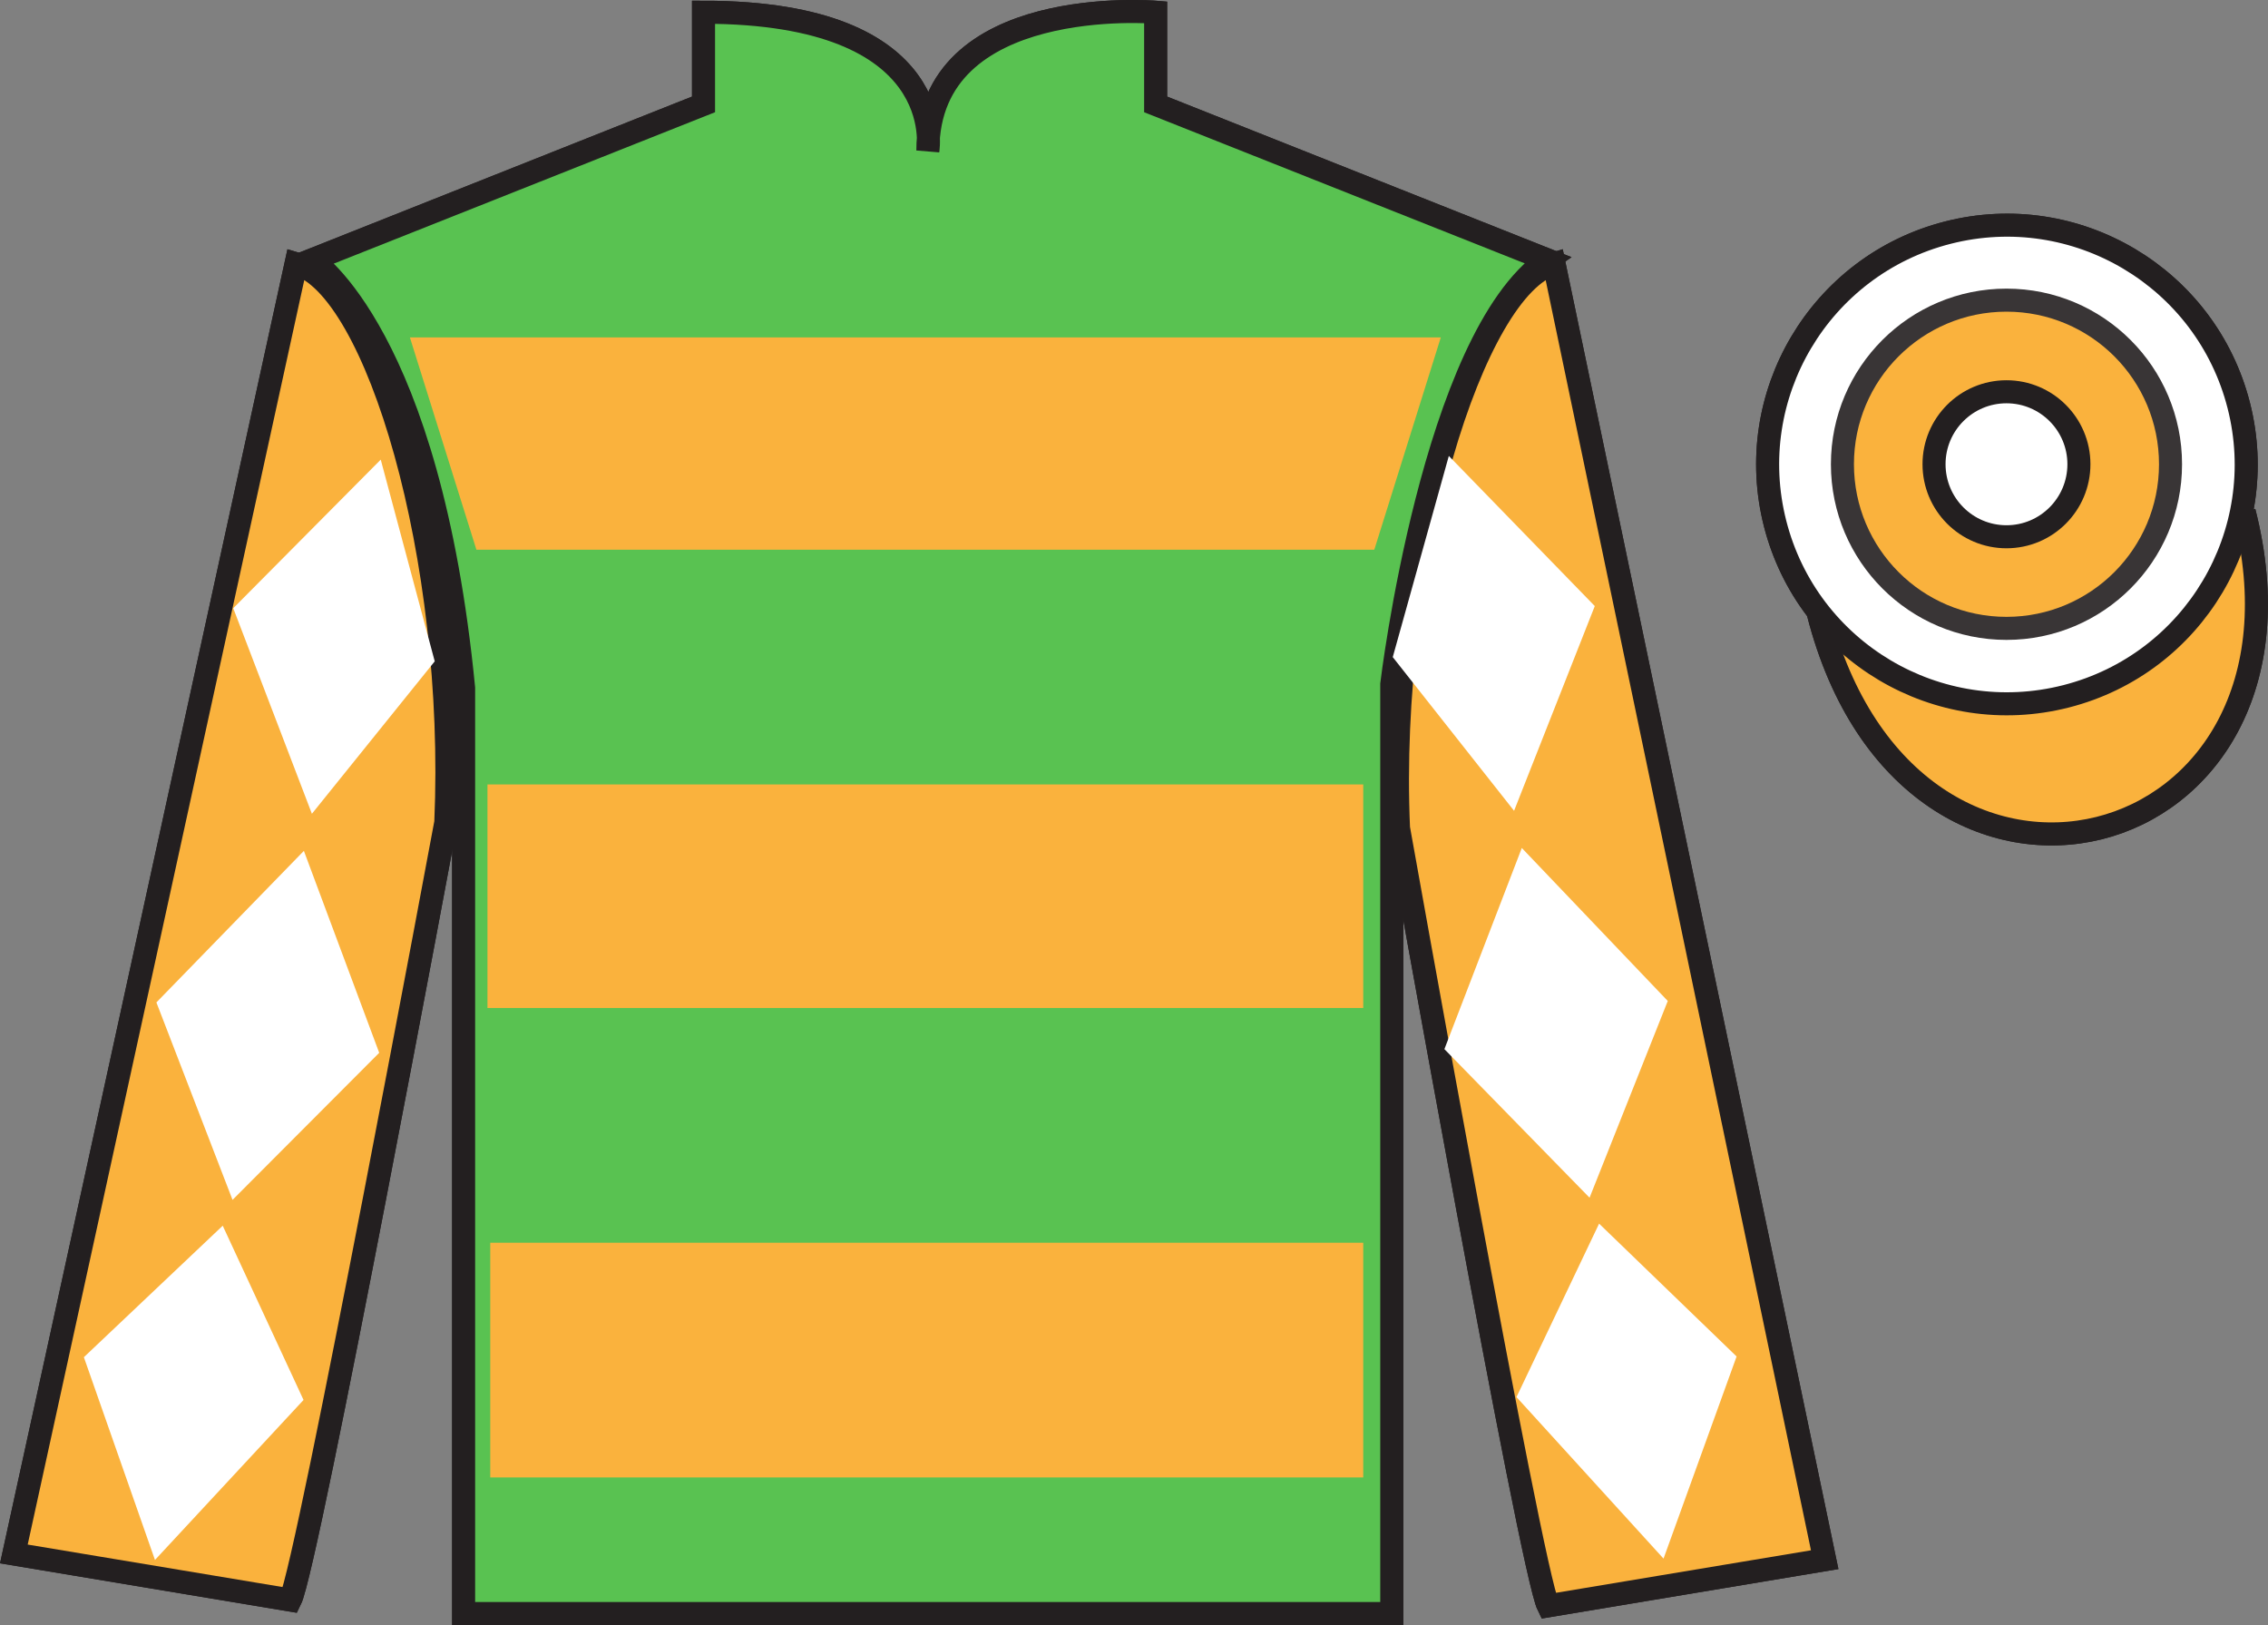
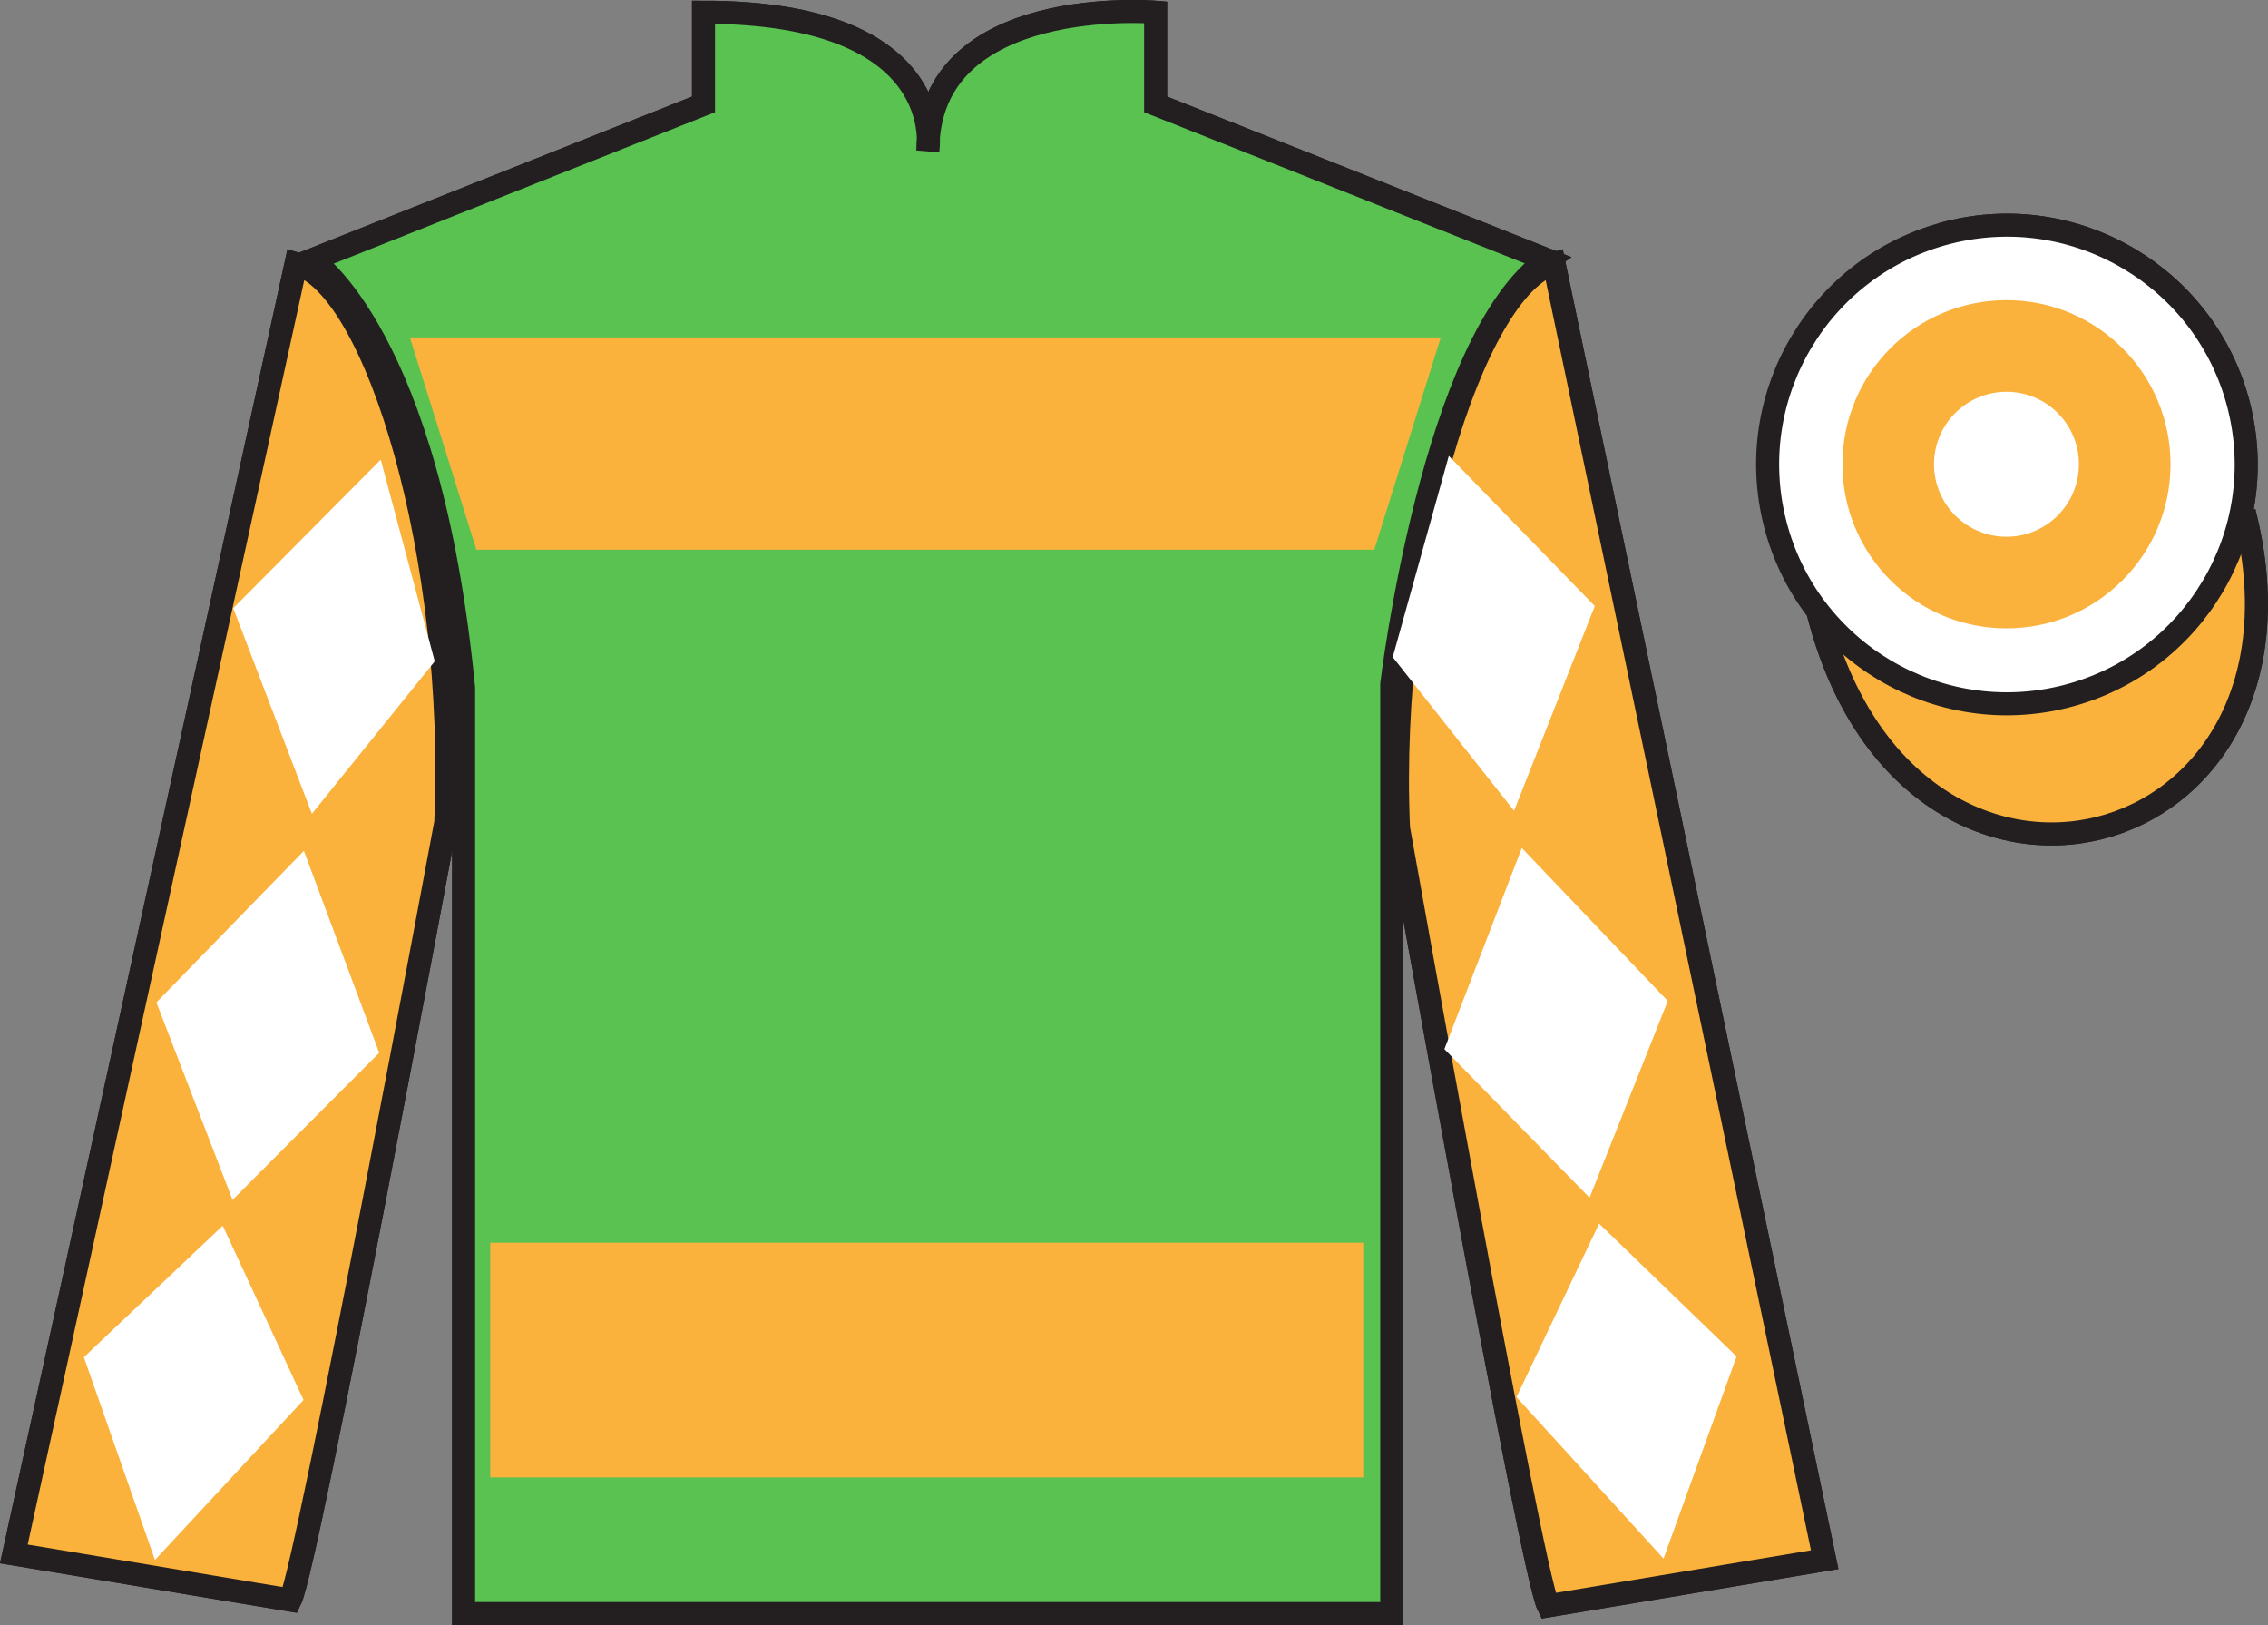
<svg xmlns="http://www.w3.org/2000/svg" width="98.45pt" height="70.53pt" viewBox="0 0 98.45 70.53" version="1.1">
  <rect x="0" y="0" width="98.45" height="70.53" fill="#808080" stroke="none" />
  <g id="surface0">
    <path style=" stroke:none;fill-rule:nonzero;fill:rgb(100%,100%,100%);fill-opacity:1;" d="M 13.539 11.281 C 13.539 11.281 18.625 14.531 20.125 29.863 C 20.125 29.863 20.125 44.863 20.125 70.031 L 60.414 70.031 L 60.414 29.695 C 60.414 29.695 62.207 14.695 67.164 11.281 L 50.164 4.531 L 50.164 0.531 C 50.164 0.531 40.277 -0.305 40.277 6.531 C 40.277 6.531 41.289 0.531 30.539 0.531 L 30.539 4.531 L 13.539 11.281 " />
    <path style="fill:none;stroke-width:10;stroke-linecap:butt;stroke-linejoin:miter;stroke:rgb(13.73%,12.16%,12.549%);stroke-opacity:1;stroke-miterlimit:4;" d="M 135.391 592.487 C 135.391 592.487 186.25 559.987 201.25 406.667 C 201.25 406.667 201.25 256.667 201.25 4.987 L 604.141 4.987 L 604.141 408.347 C 604.141 408.347 622.07 558.347 671.641 592.487 L 501.641 659.987 L 501.641 699.987 C 501.641 699.987 402.773 708.347 402.773 639.987 C 402.773 639.987 412.891 699.987 305.391 699.987 L 305.391 659.987 L 135.391 592.487 Z M 135.391 592.487 " transform="matrix(0.1,0,0,-0.1,0,70.53)" />
-     <path style=" stroke:none;fill-rule:nonzero;fill:rgb(9.02%,43.529%,75.491%);fill-opacity:1;" d="M 79.207 67.695 L 67.457 11.445 C 63.957 12.445 60.207 24.445 60.707 35.945 C 60.707 35.945 66.457 68.195 67.207 69.695 L 79.207 67.695 " />
    <path style="fill:none;stroke-width:10;stroke-linecap:butt;stroke-linejoin:miter;stroke:rgb(13.73%,12.16%,12.549%);stroke-opacity:1;stroke-miterlimit:4;" d="M 792.07 28.347 L 674.57 590.847 C 639.57 580.847 602.07 460.847 607.07 345.847 C 607.07 345.847 664.57 23.347 672.07 8.347 L 792.07 28.347 Z M 792.07 28.347 " transform="matrix(0.1,0,0,-0.1,0,70.53)" />
    <path style="fill-rule:nonzero;fill:rgb(92.863%,8.783%,22.277%);fill-opacity:1;stroke-width:10;stroke-linecap:butt;stroke-linejoin:miter;stroke:rgb(13.73%,12.16%,12.549%);stroke-opacity:1;stroke-miterlimit:4;" d="M 789.258 439.245 C 828.984 283.62 1012.891 331.198 974.141 483.191 " transform="matrix(0.1,0,0,-0.1,0,70.53)" />
    <path style=" stroke:none;fill-rule:nonzero;fill:rgb(9.02%,43.529%,75.491%);fill-opacity:1;" d="M 16.957 14.645 L 62.07 14.645 L 59.16 23.859 L 19.867 23.859 L 16.957 14.645 " />
    <path style=" stroke:none;fill-rule:nonzero;fill:rgb(9.02%,43.529%,75.491%);fill-opacity:1;" d="M 20.352 43.75 L 58.672 43.75 L 58.672 34.047 L 20.352 34.047 L 20.352 43.75 Z M 20.352 43.75 " />
    <path style=" stroke:none;fill-rule:nonzero;fill:rgb(9.02%,43.529%,75.491%);fill-opacity:1;" d="M 20.473 64.125 L 58.672 64.125 L 58.672 53.938 L 20.473 53.938 L 20.473 64.125 Z M 20.473 64.125 " />
-     <path style=" stroke:none;fill-rule:nonzero;fill:rgb(92.863%,8.783%,22.277%);fill-opacity:1;" d="M 89.684 30.223 C 95.242 28.805 98.598 23.148 97.18 17.594 C 95.762 12.035 90.105 8.68 84.551 10.098 C 78.992 11.516 75.637 17.172 77.055 22.727 C 78.473 28.285 84.129 31.641 89.684 30.223 " />
-     <path style="fill:none;stroke-width:10;stroke-linecap:butt;stroke-linejoin:miter;stroke:rgb(13.73%,12.16%,12.549%);stroke-opacity:1;stroke-miterlimit:4;" d="M 896.836 403.073 C 952.422 417.253 985.977 473.816 971.797 529.362 C 957.617 584.948 901.055 618.503 845.508 604.323 C 789.922 590.144 756.367 533.581 770.547 478.034 C 784.727 422.448 841.289 388.894 896.836 403.073 Z M 896.836 403.073 " transform="matrix(0.1,0,0,-0.1,0,70.53)" />
+     <path style="fill:none;stroke-width:10;stroke-linecap:butt;stroke-linejoin:miter;stroke:rgb(13.73%,12.16%,12.549%);stroke-opacity:1;stroke-miterlimit:4;" d="M 896.836 403.073 C 952.422 417.253 985.977 473.816 971.797 529.362 C 957.617 584.948 901.055 618.503 845.508 604.323 C 784.727 422.448 841.289 388.894 896.836 403.073 Z M 896.836 403.073 " transform="matrix(0.1,0,0,-0.1,0,70.53)" />
    <path style=" stroke:none;fill-rule:nonzero;fill:rgb(92.863%,8.783%,22.277%);fill-opacity:1;" d="M 87.531 21.84 C 88.465 21.602 89.027 20.652 88.789 19.719 C 88.551 18.785 87.602 18.219 86.668 18.457 C 85.73 18.695 85.168 19.648 85.406 20.582 C 85.645 21.516 86.594 22.078 87.531 21.84 " />
    <path style="fill:none;stroke-width:10;stroke-linecap:butt;stroke-linejoin:miter;stroke:rgb(13.73%,12.16%,12.549%);stroke-opacity:1;stroke-miterlimit:4;" d="M 875.312 486.902 C 884.648 489.284 890.273 498.777 887.891 508.113 C 885.508 517.448 876.016 523.112 866.68 520.73 C 857.305 518.347 851.68 508.816 854.062 499.48 C 856.445 490.144 865.938 484.519 875.312 486.902 Z M 875.312 486.902 " transform="matrix(0.1,0,0,-0.1,0,70.53)" />
    <path style=" stroke:none;fill-rule:nonzero;fill:rgb(20.002%,74.273%,94.984%);fill-opacity:1;" d="M 12.602 69.445 C 13.352 67.945 19.352 35.695 19.352 35.695 C 19.852 24.195 16.352 12.445 12.852 11.445 L 0.602 67.445 L 12.602 69.445 " />
    <path style="fill:none;stroke-width:10;stroke-linecap:butt;stroke-linejoin:miter;stroke:rgb(13.73%,12.16%,12.549%);stroke-opacity:1;stroke-miterlimit:4;" d="M 126.016 10.847 C 133.516 25.847 193.516 348.347 193.516 348.347 C 198.516 463.347 163.516 580.847 128.516 590.847 L 6.016 30.847 L 126.016 10.847 Z M 126.016 10.847 " transform="matrix(0.1,0,0,-0.1,0,70.53)" />
    <path style=" stroke:none;fill-rule:nonzero;fill:rgb(35.001%,76.066%,31.72%);fill-opacity:1;" d="M 13.539 11.281 C 13.539 11.281 18.625 14.531 20.125 29.863 C 20.125 29.863 20.125 44.863 20.125 70.031 L 60.414 70.031 L 60.414 29.695 C 60.414 29.695 62.207 14.695 67.164 11.281 L 50.164 4.531 L 50.164 0.531 C 50.164 0.531 40.277 -0.305 40.277 6.531 C 40.277 6.531 41.289 0.531 30.539 0.531 L 30.539 4.531 L 13.539 11.281 " />
    <path style="fill:none;stroke-width:10;stroke-linecap:butt;stroke-linejoin:miter;stroke:rgb(13.73%,12.16%,12.549%);stroke-opacity:1;stroke-miterlimit:4;" d="M 135.391 592.487 C 135.391 592.487 186.25 559.987 201.25 406.667 C 201.25 406.667 201.25 256.667 201.25 4.987 L 604.141 4.987 L 604.141 408.347 C 604.141 408.347 622.07 558.347 671.641 592.487 L 501.641 659.987 L 501.641 699.987 C 501.641 699.987 402.773 708.347 402.773 639.987 C 402.773 639.987 412.891 699.987 305.391 699.987 L 305.391 659.987 L 135.391 592.487 Z M 135.391 592.487 " transform="matrix(0.1,0,0,-0.1,0,70.53)" />
    <path style=" stroke:none;fill-rule:nonzero;fill:rgb(97.855%,69.792%,23.972%);fill-opacity:1;" d="M 79.207 67.695 L 67.457 11.445 C 63.957 12.445 60.207 24.445 60.707 35.945 C 60.707 35.945 66.457 68.195 67.207 69.695 L 79.207 67.695 " />
    <path style="fill:none;stroke-width:10;stroke-linecap:butt;stroke-linejoin:miter;stroke:rgb(13.73%,12.16%,12.549%);stroke-opacity:1;stroke-miterlimit:4;" d="M 792.07 28.347 L 674.57 590.847 C 639.57 580.847 602.07 460.847 607.07 345.847 C 607.07 345.847 664.57 23.347 672.07 8.347 L 792.07 28.347 Z M 792.07 28.347 " transform="matrix(0.1,0,0,-0.1,0,70.53)" />
    <path style="fill-rule:nonzero;fill:rgb(97.855%,69.792%,23.972%);fill-opacity:1;stroke-width:10;stroke-linecap:butt;stroke-linejoin:miter;stroke:rgb(13.73%,12.16%,12.549%);stroke-opacity:1;stroke-miterlimit:4;" d="M 789.258 439.245 C 828.984 283.62 1012.891 331.198 974.141 483.191 " transform="matrix(0.1,0,0,-0.1,0,70.53)" />
    <path style=" stroke:none;fill-rule:nonzero;fill:rgb(97.855%,69.792%,23.972%);fill-opacity:1;" d="M 17.793 14.645 L 62.543 14.645 L 59.656 23.859 L 20.68 23.859 L 17.793 14.645 " />
-     <path style=" stroke:none;fill-rule:nonzero;fill:rgb(97.855%,69.792%,23.972%);fill-opacity:1;" d="M 21.16 43.75 L 59.176 43.75 L 59.176 34.047 L 21.16 34.047 L 21.16 43.75 Z M 21.16 43.75 " />
    <path style=" stroke:none;fill-rule:nonzero;fill:rgb(97.855%,69.792%,23.972%);fill-opacity:1;" d="M 21.281 64.125 L 59.176 64.125 L 59.176 53.938 L 21.281 53.938 L 21.281 64.125 Z M 21.281 64.125 " />
    <path style=" stroke:none;fill-rule:nonzero;fill:rgb(100%,100%,100%);fill-opacity:1;" d="M 89.684 30.223 C 95.242 28.805 98.598 23.148 97.18 17.594 C 95.762 12.035 90.105 8.68 84.551 10.098 C 78.992 11.516 75.637 17.172 77.055 22.727 C 78.473 28.285 84.129 31.641 89.684 30.223 " />
    <path style="fill:none;stroke-width:10;stroke-linecap:butt;stroke-linejoin:miter;stroke:rgb(13.73%,12.16%,12.549%);stroke-opacity:1;stroke-miterlimit:4;" d="M 896.836 403.073 C 952.422 417.253 985.977 473.816 971.797 529.362 C 957.617 584.948 901.055 618.503 845.508 604.323 C 789.922 590.144 756.367 533.581 770.547 478.034 C 784.727 422.448 841.289 388.894 896.836 403.073 Z M 896.836 403.073 " transform="matrix(0.1,0,0,-0.1,0,70.53)" />
    <path style=" stroke:none;fill-rule:nonzero;fill:rgb(92.863%,8.783%,22.277%);fill-opacity:1;" d="M 87.531 21.84 C 88.465 21.602 89.027 20.652 88.789 19.719 C 88.551 18.785 87.602 18.219 86.668 18.457 C 85.73 18.695 85.168 19.648 85.406 20.582 C 85.645 21.516 86.594 22.078 87.531 21.84 " />
    <path style="fill:none;stroke-width:10;stroke-linecap:butt;stroke-linejoin:miter;stroke:rgb(13.73%,12.16%,12.549%);stroke-opacity:1;stroke-miterlimit:4;" d="M 875.312 486.902 C 884.648 489.284 890.273 498.777 887.891 508.113 C 885.508 517.448 876.016 523.112 866.68 520.73 C 857.305 518.347 851.68 508.816 854.062 499.48 C 856.445 490.144 865.938 484.519 875.312 486.902 Z M 875.312 486.902 " transform="matrix(0.1,0,0,-0.1,0,70.53)" />
    <path style=" stroke:none;fill-rule:nonzero;fill:rgb(97.855%,69.792%,23.972%);fill-opacity:1;" d="M 12.602 69.445 C 13.352 67.945 19.352 35.695 19.352 35.695 C 19.852 24.195 16.352 12.445 12.852 11.445 L 0.602 67.445 L 12.602 69.445 " />
    <path style="fill:none;stroke-width:10;stroke-linecap:butt;stroke-linejoin:miter;stroke:rgb(13.73%,12.16%,12.549%);stroke-opacity:1;stroke-miterlimit:4;" d="M 126.016 10.847 C 133.516 25.847 193.516 348.347 193.516 348.347 C 198.516 463.347 163.516 580.847 128.516 590.847 L 6.016 30.847 L 126.016 10.847 Z M 126.016 10.847 " transform="matrix(0.1,0,0,-0.1,0,70.53)" />
    <path style=" stroke:none;fill-rule:nonzero;fill:rgb(100%,100%,100%);fill-opacity:1;" d="M 10.125 26.398 L 16.527 19.949 L 18.871 28.703 L 13.539 35.32 L 10.125 26.398 " />
    <path style=" stroke:none;fill-rule:nonzero;fill:rgb(100%,100%,100%);fill-opacity:1;" d="M 13.191 36.93 L 6.789 43.508 L 10.094 52.078 L 16.461 45.695 L 13.191 36.93 " />
    <path style=" stroke:none;fill-rule:nonzero;fill:rgb(100%,100%,100%);fill-opacity:1;" d="M 9.668 53.199 L 3.641 58.906 L 6.727 67.707 L 13.176 60.762 L 9.668 53.199 " />
    <path style=" stroke:none;fill-rule:nonzero;fill:rgb(100%,100%,100%);fill-opacity:1;" d="M 69.227 26.305 L 62.891 19.789 L 60.457 28.52 L 65.723 35.191 L 69.227 26.305 " />
    <path style=" stroke:none;fill-rule:nonzero;fill:rgb(100%,100%,100%);fill-opacity:1;" d="M 66.059 36.805 L 72.395 43.445 L 69 51.984 L 62.699 45.535 L 66.059 36.805 " />
    <path style=" stroke:none;fill-rule:nonzero;fill:rgb(100%,100%,100%);fill-opacity:1;" d="M 69.414 53.109 L 75.383 58.875 L 72.211 67.648 L 65.828 60.637 L 69.414 53.109 " />
    <path style=" stroke:none;fill-rule:nonzero;fill:rgb(97.855%,69.792%,23.972%);fill-opacity:1;" d="M 87.098 27.273 C 91.031 27.273 94.219 24.082 94.219 20.148 C 94.219 16.215 91.031 13.027 87.098 13.027 C 83.164 13.027 79.977 16.215 79.977 20.148 C 79.977 24.082 83.164 27.273 87.098 27.273 " />
-     <path style="fill:none;stroke-width:10;stroke-linecap:butt;stroke-linejoin:miter;stroke:rgb(22.358%,20.945%,21.295%);stroke-opacity:1;stroke-miterlimit:4;" d="M 870.977 432.566 C 910.312 432.566 942.188 464.48 942.188 503.816 C 942.188 543.152 910.312 575.027 870.977 575.027 C 831.641 575.027 799.766 543.152 799.766 503.816 C 799.766 464.48 831.641 432.566 870.977 432.566 Z M 870.977 432.566 " transform="matrix(0.1,0,0,-0.1,0,70.53)" />
    <path style=" stroke:none;fill-rule:nonzero;fill:rgb(100%,100%,100%);fill-opacity:1;" d="M 87.098 23.297 C 88.836 23.297 90.242 21.887 90.242 20.148 C 90.242 18.414 88.836 17.004 87.098 17.004 C 85.359 17.004 83.953 18.414 83.953 20.148 C 83.953 21.887 85.359 23.297 87.098 23.297 " />
-     <path style="fill:none;stroke-width:10;stroke-linecap:butt;stroke-linejoin:miter;stroke:rgb(13.73%,12.16%,12.549%);stroke-opacity:1;stroke-miterlimit:4;" d="M 870.977 472.331 C 888.359 472.331 902.422 486.433 902.422 503.816 C 902.422 521.159 888.359 535.261 870.977 535.261 C 853.594 535.261 839.531 521.159 839.531 503.816 C 839.531 486.433 853.594 472.331 870.977 472.331 Z M 870.977 472.331 " transform="matrix(0.1,0,0,-0.1,0,70.53)" />
  </g>
</svg>